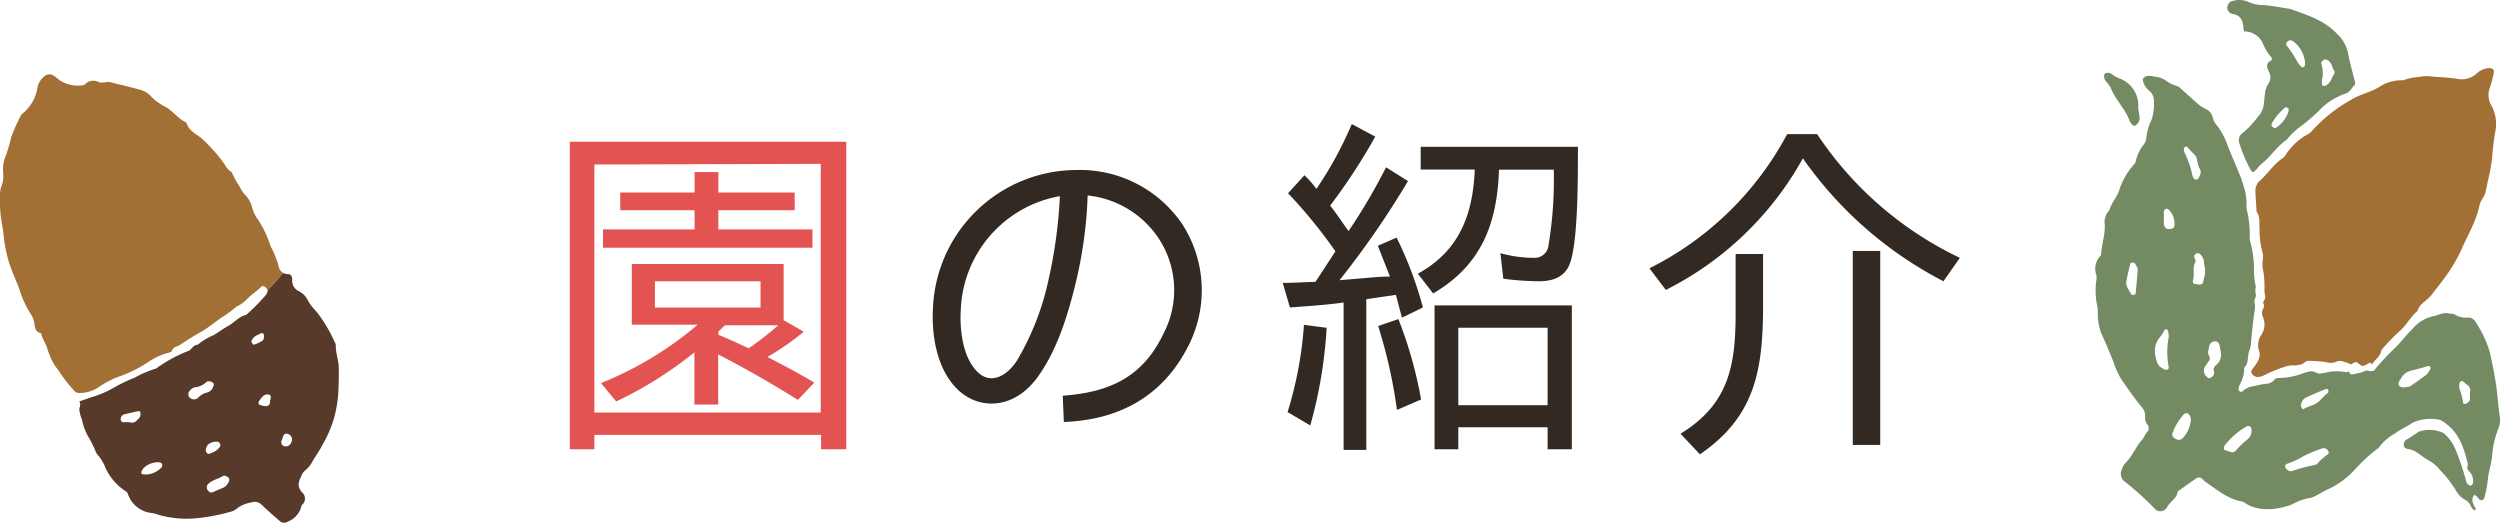
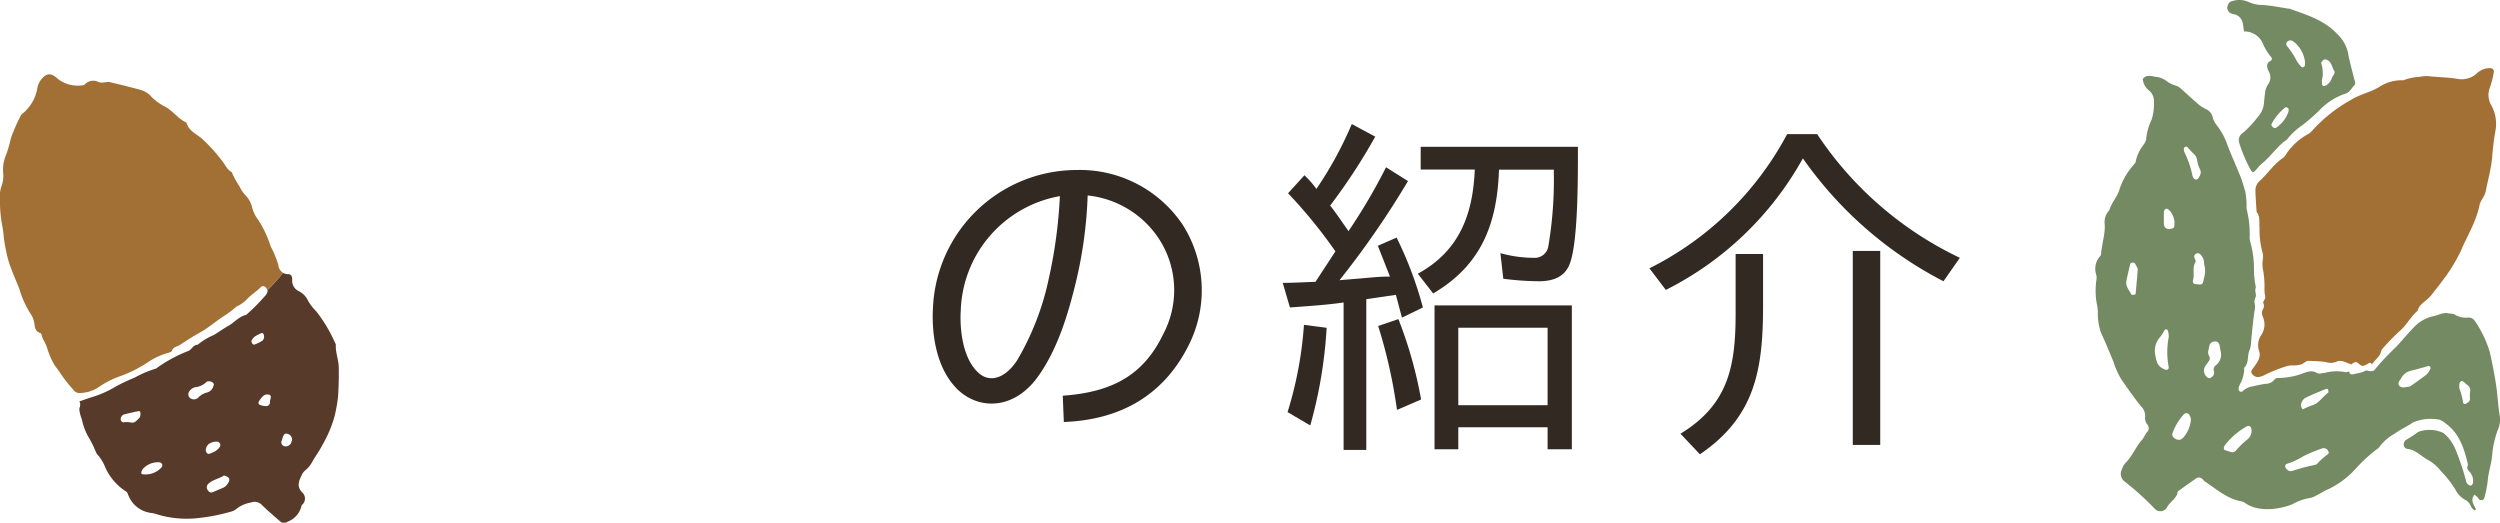
<svg xmlns="http://www.w3.org/2000/svg" width="305.15" height="63.8" viewBox="0 0 305.15 63.8">
  <defs>
    <style>.cls-1{fill:#a26f34;}.cls-1,.cls-2,.cls-3,.cls-4{fill-rule:evenodd;}.cls-2{fill:#738a62;}.cls-3{fill:none;}.cls-4{fill:#583a2a;}.cls-5{fill:#e25351;}.cls-6{fill:#322a22;}</style>
  </defs>
  <g id="レイヤー_2" data-name="レイヤー 2">
    <g id="page-titleのコピー_3" data-name="page-titleのコピー 3">
      <path class="cls-1" d="M293.35,9.8a5,5,0,0,0-3,.85c-1.08.64-2.32.87-3.4,1.55A18.27,18.27,0,0,0,282.18,16a1.75,1.75,0,0,1-.55.42,7.51,7.51,0,0,0-2.52,2.3,1.94,1.94,0,0,1-.43.55c-1.15.74-1.87,1.94-2.88,2.83a1.56,1.56,0,0,0-.5,1c0,.92.09,1.84.14,2.76.48.61.29,1.33.36,2a10.3,10.3,0,0,0,.34,2.87,2,2,0,0,1,.05,1,3.85,3.85,0,0,0,0,1,11.41,11.41,0,0,1,.21,2.61s0,.46.08.73c.08.5-.15.48-.24.89a.75.75,0,0,1,0,.74,1,1,0,0,0-.06.91,2.32,2.32,0,0,1-.15,2.25,2.21,2.21,0,0,0-.28,2c.26.77-.26,1.43-.67,2-.16.24-.4.43-.22.73a.86.86,0,0,0,1,.39,1.55,1.55,0,0,0,.52-.19,17.75,17.75,0,0,1,2.72-1.09,2.71,2.71,0,0,1,1-.09,4.54,4.54,0,0,0,.82-.14c.3-.11.6-.47.85-.42a20.55,20.55,0,0,1,2.08.13,1.91,1.91,0,0,0,1.27,0c.64-.34,1.21.1,1.81.26,0,0,0,0,.07.06a1,1,0,0,1,.51-.3c.26-.06.62.5.88.46.64-.09.92-.69,1.11-.17.39-.59,1.08-1,1.18-1.77a25.13,25.13,0,0,1,2.2-2.29c.87-.73,1.35-1.78,2.21-2.49.17-.7.73-1,1.24-1.46a4.89,4.89,0,0,0,.73-.84c.32-.4.65-.8.94-1.21a20.6,20.6,0,0,0,2.36-3.78c.79-1.88,1.91-3.62,2.3-5.67a3,3,0,0,1,.36-.75,3.43,3.43,0,0,0,.36-.75c.27-1.42.67-2.8.81-4.23a30.59,30.59,0,0,1,.41-3.33,4.64,4.64,0,0,0-.52-3.08,2.5,2.5,0,0,1-.17-2.14,11.3,11.3,0,0,0,.46-1.75c.12-.46-.12-.67-.62-.63a2.34,2.34,0,0,0-1.39.6,2.71,2.71,0,0,1-2.32.72c-1.1-.19-2.2-.21-3.31-.31a3.71,3.71,0,0,0-1.37.05A6.38,6.38,0,0,0,293.35,9.8Z" />
      <path class="cls-2" d="M302.21,62.14c-.27-.56-.71-1.1-.18-1.76.1.08.22.16.32.25s.16.23.26.33.52.18.62-.17a12.94,12.94,0,0,0,.43-2.18c.08-1,.44-2,.53-3a11.22,11.22,0,0,1,.74-3.25,2.92,2.92,0,0,0,.18-1.64c-.2-1.23-.25-2.5-.44-3.75s-.46-2.66-.77-4a13.48,13.48,0,0,0-1.79-3.75.91.91,0,0,0-.82-.46,2.61,2.61,0,0,1-1.62-.34c-.25-.17-.54-.11-.8-.17-.7-.16-1.27.25-1.89.35a4.57,4.57,0,0,0-2.44,1.46c-.76.76-1.41,1.6-2.15,2.36a30.79,30.79,0,0,0-2.64,2.83.27.27,0,0,1-.24,0l0,0c-.08.2-.56-.11-.78,0a3,3,0,0,1-1,.32c-.64.14-.89.28-1-.23a1.08,1.08,0,0,1-.48.08,5.42,5.42,0,0,0-2.5.1c-.32,0-.67.18-.95,0-.67-.39-1.24-.1-1.86.11a8.54,8.54,0,0,1-2.7.5c-.25,0-.47,0-.62.21a1.37,1.37,0,0,1-1.1.51c-.51.07-1,.18-1.51.3a2.31,2.31,0,0,0-1.14.48c-.13.14-.29.28-.49.14s-.15-.41-.07-.63a3.27,3.27,0,0,1,.24-.5,4.86,4.86,0,0,0,.37-1.34c0-.13,0-.34,0-.41.6-.58.37-1.4.63-2.08a3,3,0,0,0,.21-.94c.11-1.3.24-2.59.42-3.87a2.27,2.27,0,0,0,0-1.1s0-.05,0-.08c0-.42.22-.52.17-.86-.09-.56-.09-.56,0-.91a10.28,10.28,0,0,1-.23-2,12.31,12.31,0,0,0-.42-3.43,2.59,2.59,0,0,1-.11-.54,12.36,12.36,0,0,0-.37-3.58,5,5,0,0,1,0-.56,11.5,11.5,0,0,0-.17-1.62c-.19-.52-.3-1.06-.5-1.57-.53-1.34-1.13-2.65-1.65-4a8.39,8.39,0,0,0-1.31-2.45,2.4,2.4,0,0,1-.51-1,1.46,1.46,0,0,0-.86-1,4.39,4.39,0,0,1-.93-.61c-.71-.61-1.38-1.25-2.08-1.86a1.38,1.38,0,0,0-.58-.36,3.63,3.63,0,0,1-1.23-.61,2.51,2.51,0,0,0-1.16-.47c-.55-.05-1.2-.37-1.69.24a2,2,0,0,0,.76,1.42,1.63,1.63,0,0,1,.6,1.34,6.37,6.37,0,0,1-.28,2.2,7,7,0,0,0-.67,2.4,1.53,1.53,0,0,1-.28.63,5,5,0,0,0-1,2.1c0,.16-.19.31-.3.46a8.5,8.5,0,0,0-1.65,2.86c-.24.94-1,1.66-1.26,2.62a2.08,2.08,0,0,0-.56,1.79,7.45,7.45,0,0,1-.16,1.65c-.1.55-.19,1.11-.28,1.65,0,.18,0,.43-.14.53a2.31,2.31,0,0,0-.44,2.33,1.7,1.7,0,0,1,0,.55A8.9,8.9,0,0,0,256,37.4a4.91,4.91,0,0,1,.06.68,7.28,7.28,0,0,0,.4,2.57c.54,1.14,1,2.29,1.49,3.46a9.89,9.89,0,0,0,1,2.23c.78,1.1,1.53,2.21,2.38,3.25a1.65,1.65,0,0,1,.5,1.38,1.22,1.22,0,0,0,.32.9.69.69,0,0,1-.09.89c-.26.31-.4.73-.67,1-.72.84-1.12,1.91-1.91,2.7a2.16,2.16,0,0,0-.49.84,1.2,1.2,0,0,0,.26,1.41A34.11,34.11,0,0,1,263,62.09a.93.93,0,0,0,1.53-.21c.34-.65,1.13-1,1.26-1.78,0-.15.25-.28.4-.38.6-.44,1.22-.87,1.82-1.29a.58.58,0,0,1,.77,0c.15.12.26.28.41.38,1.39.93,2.66,2.07,4.38,2.38a1.46,1.46,0,0,1,.51.23c1.6,1.13,4.2.77,5.76.11a6.33,6.33,0,0,1,2.07-.74,2.26,2.26,0,0,0,.78-.29c.53-.27,1.05-.61,1.61-.84a10.67,10.67,0,0,0,3.2-2.41,18.75,18.75,0,0,1,2.62-2.42.84.84,0,0,0,.31-.28,5.77,5.77,0,0,1,1.84-1.6c.72-.54,1.54-.88,2.27-1.39a5.5,5.5,0,0,1,3.26-.32,2.79,2.79,0,0,1,.71.44c1.66,1.2,2.24,3,2.7,4.88a.53.53,0,0,1,0,.28c-.14.31,0,.51.21.73a1.61,1.61,0,0,1,.44,1.29c0,.2-.14.4-.31.41s-.32-.16-.44-.29a1,1,0,0,1-.13-.39,32.57,32.57,0,0,0-1.3-3.83,5.43,5.43,0,0,0-1.4-1.89,4,4,0,0,0-3.09-.16,17.83,17.83,0,0,1-1.53,1c-.41.33-.33,1,.19,1.08,1.09.13,1.76,1,2.66,1.43a5.56,5.56,0,0,1,1.45,1.3,13,13,0,0,1,1.77,2.28A2.83,2.83,0,0,0,300.88,61a1.45,1.45,0,0,1,.67.69c.12.24.24.51.55.6ZM267.8,21.81a1.09,1.09,0,0,1-.19-.37,11.56,11.56,0,0,0-1-2.9,1.8,1.8,0,0,1-.05-.32.28.28,0,0,1,.16-.29c.16-.08.26,0,.36.12s.43.49.67.71a1.24,1.24,0,0,1,.42.71,3.64,3.64,0,0,0,.36,1.19c.22.42,0,.8-.24,1.17A.37.37,0,0,1,267.8,21.81Zm-3.57,5.89a1.2,1.2,0,0,1-.11-.34c0-.52,0-1,0-1.44,0-.18.11-.41.28-.44s.32.14.45.25a2.35,2.35,0,0,1,.54,1.9c0,.2-.31.31-.56.32A.59.59,0,0,1,264.23,27.7Zm-4.12,8.18c-.23-.49-.67-.92-.57-1.52s.31-1.44.48-2.16c.05-.18.48-.21.6,0a6,6,0,0,1,.32.62c-.08,1-.17,2-.26,3a.25.25,0,0,1-.19.17C260.36,36,260.15,36,260.11,35.88Zm8-1.19c-.37,0-.52-.18-.42-.54.2-.71-.14-1.49.3-2.18.08-.13-.15-.42-.17-.65A.43.43,0,0,1,268,31a.42.42,0,0,1,.52,0,1.53,1.53,0,0,1,.51,1.24A2.85,2.85,0,0,1,269,34C268.89,34.73,268.83,34.78,268.13,34.69Zm-3.82,10.44c-.84-.39-1-.65-1.22-1.78a2.56,2.56,0,0,1,.62-2.24,4.74,4.74,0,0,0,.51-.82.24.24,0,0,1,.23-.09.23.23,0,0,1,.18.15,2.42,2.42,0,0,1,.1.83,9.43,9.43,0,0,0,0,3.59c0,.13,0,.3-.15.34A.48.48,0,0,1,264.31,45.13Zm5.26,1a1,1,0,0,1-.37-1.44c.12-.2.27-.37.4-.57a.56.56,0,0,0,.08-.64c-.27-.41-.05-.82,0-1.23a.67.67,0,0,1,.69-.57.51.51,0,0,1,.54.35,6.85,6.85,0,0,1,.14.77,1.62,1.62,0,0,1-.56,1.78.65.65,0,0,0-.23.74.64.64,0,0,1-.3.72C269.82,46.11,269.73,46.23,269.57,46.13Zm14.55,8.81a.68.68,0,0,1,.14.23c0,.09,0,.2-.08.26a8.71,8.71,0,0,0-1.33,1.18c-.07.12-.33.12-.5.19a21.42,21.42,0,0,0-2.5.67.58.58,0,0,1-.64-.13c-.34-.27-.35-.62,0-.74a8.76,8.76,0,0,0,2-.94,20.25,20.25,0,0,1,2.15-.89A.64.64,0,0,1,284.12,54.94Zm16.53-8.38c.2.14.36.3.54.44a.76.76,0,0,1,.32.85,4.47,4.47,0,0,0,0,.82c0,.32-.26.48-.51.61a.24.24,0,0,1-.34-.13,7,7,0,0,0-.45-1.72,3.82,3.82,0,0,1,0-.58.6.6,0,0,1,.22-.34S300.58,46.51,300.65,46.56Zm-6.37-1.31c.71-.16,1.43-.37,2.14-.58a.25.25,0,0,1,.25.35,2.14,2.14,0,0,1-.46.69c-.66.51-1.35,1-2,1.44-.1.07-.26.05-.61.11a.72.72,0,0,1-.71-.16c-.26-.3,0-.63.19-.88A1.79,1.79,0,0,1,294.28,45.25Zm-10.37,2.23a.22.22,0,0,1,.31.17c0,.08,0,.23,0,.26-.7.49-1.14,1.33-2,1.57a8.44,8.44,0,0,0-1.11.48.66.66,0,0,1-.18-.77,1.09,1.09,0,0,1,.64-.7C282.31,48.12,283.11,47.8,283.91,47.48Zm-18.56,5.94a.52.52,0,0,1-.12-.64,6.75,6.75,0,0,1,1.37-2.23.43.43,0,0,1,.69.16,1.14,1.14,0,0,1,.15.52,3.73,3.73,0,0,1-1,2.26,1.69,1.69,0,0,1-.3.18A.87.87,0,0,1,265.35,53.42ZM273,54.9a.73.73,0,0,1-.56.31c-.24-.07-.59-.17-.94-.3,0,0-.07-.16-.06-.24a.61.61,0,0,1,.08-.26,8.75,8.75,0,0,1,2.78-2.4.38.38,0,0,1,.5.31,1.35,1.35,0,0,1-.51,1.34A10,10,0,0,0,273,54.9Z" />
      <path class="cls-2" d="M273.91,3.84a4.51,4.51,0,0,1-.08-.53c-.07-.81-.36-1.44-1.27-1.6a.8.8,0,0,1-.26-.09.76.76,0,0,1-.43-.8c.09-.32.23-.62.61-.69a2.79,2.79,0,0,1,1.91.08,4.24,4.24,0,0,0,1.76.4c1.05.06,2.09.28,3.14.44l.14,0c2.09.76,4.25,1.38,5.84,3.09a4.45,4.45,0,0,1,1.34,2.37c.17,1,.49,2.08.74,3.11.07.28.24.59,0,.81s-.54.87-1.07,1A7.86,7.86,0,0,0,283,13.57a23.26,23.26,0,0,1-2,1.73,8.39,8.39,0,0,0-1.66,1.49,1.67,1.67,0,0,1-.28.31c-1.16.79-1.88,2-3,2.89a2.86,2.86,0,0,0-.48.5c-.6.68-.6.69-1,0a18.83,18.83,0,0,1-1.27-3.08,1.07,1.07,0,0,1,.48-1.21,12.12,12.12,0,0,0,1.8-1.93,2.82,2.82,0,0,0,.75-1.74c.05-.37.06-.74.13-1.1a2.25,2.25,0,0,1,.38-1.15,1.43,1.43,0,0,0,.07-1.57c-.24-.47-.36-1,.26-1.3a.3.3,0,0,0,0-.48,6.77,6.77,0,0,1-1-1.67A2.44,2.44,0,0,0,273.91,3.84Zm9.51,6.23c0,.18,0,.4.23.43a.63.63,0,0,0,.37-.14,1.64,1.64,0,0,0,.62-.88c.13-.29.47-.56.25-.87s-.27-1-.79-1.27c-.17-.08-.34-.16-.52,0s-.3.3-.23.46a3.72,3.72,0,0,1,.06,2A2.53,2.53,0,0,0,283.42,10.07Zm-2.08-2.61a3.86,3.86,0,0,0-.69-1.67,3.22,3.22,0,0,0-.79-.77.52.52,0,0,0-.65.05.4.4,0,0,0,0,.62,10.18,10.18,0,0,1,1.13,1.74,3.82,3.82,0,0,0,.59.75.27.27,0,0,0,.25,0,.32.32,0,0,0,.16-.2A5.07,5.07,0,0,0,281.34,7.46Zm-2,5.73c-.13,0-.31-.15-.37-.1a6.4,6.4,0,0,0-1.68,2c-.09.18,0,.35.2.47a.3.3,0,0,0,.37,0,3.78,3.78,0,0,0,1.49-2A1.32,1.32,0,0,0,279.31,13.19Z" />
-       <path class="cls-2" d="M261,13.28c.05.32.11.64.15,1a1,1,0,0,1-.31.88c-.2.23-.39.27-.56.07a1.73,1.73,0,0,1-.33-.45c-.52-1.51-1.77-2.6-2.33-4.1a5,5,0,0,0-.58-.77.9.9,0,0,1-.21-.65c0-.2.11-.35.34-.37a.88.88,0,0,1,.65.19,3.49,3.49,0,0,0,1,.54A3.49,3.49,0,0,1,261,12.85c0,.14,0,.29,0,.43Z" />
      <path class="cls-3" d="M285.13,44.14c.64-.34,1.21.1,1.81.26a.5.5,0,0,1,.32.57c0,.29-.25.36-.48.41a1.53,1.53,0,0,1-.54.09,5.42,5.42,0,0,0-2.5.1c-.32,0-.67.18-.95,0-.67-.39-1.24-.1-1.86.11a8.54,8.54,0,0,1-2.7.5c-.25,0-.47,0-.62.21a1.37,1.37,0,0,1-1.1.51c-.51.07-1,.18-1.51.3a2.31,2.31,0,0,0-1.14.48c-.13.14-.29.28-.49.14s-.15-.41-.07-.63a3.27,3.27,0,0,1,.24-.5,4.86,4.86,0,0,0,.37-1.34c0-.13,0-.34,0-.41.6-.58.37-1.4.63-2.08a3,3,0,0,0,.21-.94c.11-1.3.24-2.59.42-3.87a2.27,2.27,0,0,0,0-1.1c-.07-.2.06-.34.25-.44a.49.49,0,0,1,.52,0,.85.85,0,0,1,.34,1.08,1,1,0,0,0-.06.91,2.32,2.32,0,0,1-.15,2.25,2.21,2.21,0,0,0-.28,2c.26.77-.26,1.43-.67,2-.16.24-.4.43-.22.73a.86.86,0,0,0,1,.39,1.55,1.55,0,0,0,.52-.19,17.75,17.75,0,0,1,2.72-1.09,2.71,2.71,0,0,1,1-.09,4.54,4.54,0,0,0,.82-.14c.3-.11.6-.47.85-.42a20.55,20.55,0,0,1,2.08.13A1.91,1.91,0,0,0,285.13,44.14Z" />
      <path class="cls-3" d="M27.46,58.08c.54.15.65.44.41.83a1.33,1.33,0,0,1-.66.64L26,60.06a.43.43,0,0,1-.58-.16.58.58,0,0,1,0-.84c.53-.51,1.28-.61,1.88-1C27.35,58,27.47,58.08,27.46,58.08Z" />
-       <path class="cls-3" d="M25.64,46.55c.34.06.51.3.45.51a1.07,1.07,0,0,1-.76.85,2.24,2.24,0,0,0-1.13.66.76.76,0,0,1-1,0,.6.6,0,0,1-.11-.72,1.27,1.27,0,0,1,.72-.57,2.28,2.28,0,0,0,1.42-.65C25.33,46.53,25.58,46.57,25.64,46.55Z" />
      <path class="cls-3" d="M17.28,57.53a1.4,1.4,0,0,1,.14-.27,2.48,2.48,0,0,1,2.06-.83.47.47,0,0,1,.31.22.44.44,0,0,1-.05.37,2.62,2.62,0,0,1-2.3.87C17.27,57.88,17.2,57.76,17.28,57.53Z" />
      <path class="cls-3" d="M14.78,51.06a.57.57,0,0,1,.42-.45c.47-.13.95-.22,1.43-.34.18,0,.34-.13.5,0a.93.93,0,0,1-.08.76c-.35.23-.59.68-1.16.5a2.72,2.72,0,0,0-.8,0A.39.39,0,0,1,14.78,51.06Z" />
-       <path class="cls-3" d="M26.65,54c.08,0,.2.08.21.14a.56.56,0,0,1,0,.36,1.92,1.92,0,0,1-.93.73c-.24.09-.5.31-.72,0s0-.79.22-1A1.55,1.55,0,0,1,26.65,54Z" />
-       <path class="cls-3" d="M33,49c0,.4-.19.59-.54.57a2.35,2.35,0,0,1-.65-.13.28.28,0,0,1-.17-.43,2.69,2.69,0,0,1,.48-.63.76.76,0,0,1,.74-.21c.36.14.12.45.14.69Z" />
      <path class="cls-3" d="M30.71,41.68c.2-.61.73-.76,1.19-1a.26.26,0,0,1,.31.18.65.65,0,0,1-.16.74,5.12,5.12,0,0,1-.94.46.26.26,0,0,1-.24-.05A1.25,1.25,0,0,1,30.71,41.68Z" />
      <path class="cls-1" d="M12,10a1.38,1.38,0,0,0-1.63.29.57.57,0,0,1-.37.13,4,4,0,0,1-2.93-.78,2.41,2.41,0,0,0-.54-.41.89.89,0,0,0-1,0,2.37,2.37,0,0,0-1,1.7A5.14,5.14,0,0,1,3,13.65c-.17.16-.39.29-.47.48a21.68,21.68,0,0,0-1.19,2.7,15.82,15.82,0,0,1-.6,2.08A4.54,4.54,0,0,0,.38,21a3.71,3.71,0,0,1-.2,1.73A3.53,3.53,0,0,0,0,24.22a15.93,15.93,0,0,0,.28,3.37,11.68,11.68,0,0,1,.18,1.34A21.68,21.68,0,0,0,1,31.72c.36,1.2.89,2.35,1.35,3.51a11.74,11.74,0,0,0,1.44,3.16,2.41,2.41,0,0,1,.33.75c.18.55,0,1.28.82,1.52.07,0,.12.15.14.23.13.58.52,1,.68,1.62a9.68,9.68,0,0,0,.78,1.85c.23.43.6.79.84,1.22a18.26,18.26,0,0,0,1.58,2,.85.85,0,0,0,.68.39,4.27,4.27,0,0,0,2.29-.64,11.23,11.23,0,0,1,2.73-1.41,15.31,15.31,0,0,0,3.47-1.76A8.75,8.75,0,0,1,20.4,43.1c.21-.05.53-.13.58-.27.17-.54.68-.5,1-.74.82-.55,1.66-1.08,2.51-1.55s1.76-1.24,2.65-1.84a13.12,13.12,0,0,0,1.7-1.26,1.08,1.08,0,0,1,.24-.12,4.37,4.37,0,0,0,1.16-.9c.49-.5,1.12-.88,1.62-1.4a.38.38,0,0,1,.5,0,.61.61,0,0,1,.26.4,26.89,26.89,0,0,0,1.94-2.11,1.27,1.27,0,0,1-.59-1,12.68,12.68,0,0,0-.93-2.23,13.34,13.34,0,0,0-1.48-3.18,4.44,4.44,0,0,1-.78-1.55A3.2,3.2,0,0,0,30,23.87a4,4,0,0,1-.76-1.11A10.93,10.93,0,0,1,28.28,21c-.52-.26-.74-.79-1.06-1.22A20.19,20.19,0,0,0,24.73,17c-.66-.62-1.64-.95-1.94-1.95,0-.07-.12-.13-.2-.17-.93-.48-1.53-1.38-2.46-1.87a6.44,6.44,0,0,1-1.64-1.19A2.76,2.76,0,0,0,17.25,11c-1.3-.37-2.62-.68-3.94-1C12.89,10,12.43,10.18,12,10Z" />
      <path class="cls-4" d="M32.65,35.42a.29.29,0,0,1,0,.16,1.37,1.37,0,0,1-.15.37,24.1,24.1,0,0,1-2.46,2.49c-.88.19-1.42.92-2.16,1.33s-1.2.79-1.82,1.14a7.6,7.6,0,0,0-1.93,1.17c-.53,0-.69.53-1.1.74a17.58,17.58,0,0,0-3.91,2.11A.17.17,0,0,1,19,45a12.67,12.67,0,0,0-2.57,1.1,19.75,19.75,0,0,0-2.54,1.22,12.37,12.37,0,0,1-2.47,1.09c-.56.17-1.1.37-1.74.59.25.38,0,.71,0,1A5,5,0,0,0,10,51.21a7.41,7.41,0,0,0,.72,2,13.41,13.41,0,0,1,1,2,1.62,1.62,0,0,0,.31.43A5.16,5.16,0,0,1,12.83,57a6.73,6.73,0,0,0,2.57,3c.18.11.18.28.26.43a3.42,3.42,0,0,0,2.72,2.17,4.25,4.25,0,0,1,.92.22,12.45,12.45,0,0,0,4.54.45,22.63,22.63,0,0,0,4.24-.79,1.84,1.84,0,0,0,.84-.41,3.78,3.78,0,0,1,1.71-.73,1.22,1.22,0,0,1,1.35.31c.67.66,1.39,1.27,2.09,1.88.43.38.6.39,1.09.13a2.74,2.74,0,0,0,1.66-2,1,1,0,0,0,.06-1.56c-.76-.79-.33-1.5,0-2.23a1.9,1.9,0,0,1,.44-.51,3.3,3.3,0,0,0,.76-.93c.38-.7.88-1.33,1.24-2.06a14.76,14.76,0,0,0,1.52-3.57,19.65,19.65,0,0,0,.41-2.27c.09-1.2.12-2.42.1-3.63,0-.94-.41-1.85-.36-2.8a.43.43,0,0,0-.09-.25A17.78,17.78,0,0,0,38.6,38a5.72,5.72,0,0,1-1-1.3,2.5,2.5,0,0,0-1.1-1.15,1.4,1.4,0,0,1-.83-1.43c0-.38-.15-.66-.51-.66a1.18,1.18,0,0,1-.6-.15A26.89,26.89,0,0,1,32.65,35.42ZM27.46,58.08c.54.15.65.44.41.83a1.33,1.33,0,0,1-.66.64L26,60.06a.43.43,0,0,1-.58-.16.58.58,0,0,1,0-.84c.53-.51,1.28-.61,1.88-1C27.35,58,27.47,58.08,27.46,58.08Zm-7.67-1.43a.44.44,0,0,1-.05.37,2.62,2.62,0,0,1-2.3.87c-.17,0-.24-.13-.16-.36a1.4,1.4,0,0,1,.14-.27,2.48,2.48,0,0,1,2.06-.83A.47.47,0,0,1,19.79,56.65Zm7.07-2.5a.56.56,0,0,1,0,.36,1.92,1.92,0,0,1-.93.73c-.24.09-.5.31-.72,0s0-.79.22-1a1.55,1.55,0,0,1,1.26-.3C26.73,54.05,26.85,54.09,26.86,54.15Zm-11-2.6a2.72,2.72,0,0,0-.8,0,.39.39,0,0,1-.31-.52.57.57,0,0,1,.42-.45c.47-.13.95-.22,1.43-.34.18,0,.34-.13.5,0a.93.93,0,0,1-.08.76C16.7,51.28,16.46,51.73,15.89,51.55Zm19.74,2.27a.73.73,0,0,1-.58.65c-.46.09-.77-.25-.66-.63.07-.19.11-.32.15-.44s.16-.56.51-.46A.72.72,0,0,1,35.63,53.82Zm-2.64-5V49c0,.4-.19.59-.54.57a2.35,2.35,0,0,1-.65-.13.28.28,0,0,1-.17-.43,2.69,2.69,0,0,1,.48-.63.76.76,0,0,1,.74-.21C33.21,48.28,33,48.59,33,48.83Zm-6.9-1.77a1.07,1.07,0,0,1-.76.85,2.24,2.24,0,0,0-1.13.66.76.76,0,0,1-1,0,.6.6,0,0,1-.11-.72,1.27,1.27,0,0,1,.72-.57,2.28,2.28,0,0,0,1.42-.65c.08-.1.33-.06.39-.08C26,46.61,26.15,46.85,26.09,47.06Zm6.12-6.2a.65.65,0,0,1-.16.74,5.12,5.12,0,0,1-.94.46.26.26,0,0,1-.24-.05,1.25,1.25,0,0,1-.16-.33c.2-.61.73-.76,1.19-1A.26.26,0,0,1,32.21,40.86Z" />
-       <path class="cls-5" d="M72.55,53.08v1.76h-3V17.3h33.75V54.84h-3.08V53.08Zm0-33V50.35h27.63V20ZM93.67,43.57c1.94,1,3.83,2,5.72,3.13l-2,2.11c-3.21-2-6.38-3.83-9.73-5.55v6.12h-2.9V43a47.17,47.17,0,0,1-9.55,6l-1.85-2.24a42.65,42.65,0,0,0,11.8-7.13H77.12V32.22H95.65v6.86l2.46,1.41A32.32,32.32,0,0,1,93.67,43.57ZM97,23.5v2.16H87.68V28H99.17v2.24H73.6V28H84.78V25.66H75.71V23.5h9.07V21h2.9v2.5ZM79.94,34.33v3.21H92.83V34.33Zm7.7,6.51c1.23.53,2.46,1.06,3.74,1.67A35.39,35.39,0,0,0,95,39.7H88.48l-.8.79v.35Z" />
      <path class="cls-6" d="M142,40.75a11.46,11.46,0,0,0-.52-11.57,11.87,11.87,0,0,0-8.72-5.32,52.68,52.68,0,0,1-1.54,11c-.75,3-1.93,7.31-4.27,10.74-2.9,4.4-7.3,4.53-10,2-2.9-2.77-3.21-7.39-3.08-9.85a17.59,17.59,0,0,1,17.56-17,15.11,15.11,0,0,1,12.9,6.64,14.89,14.89,0,0,1,.74,14.79c-3.08,6.12-8.36,9.07-15.22,9.33l-.13-3.21C135.49,47.88,139.49,46,142,40.75ZM129.37,23.94a14.65,14.65,0,0,0-12.1,14c-.09,1.19-.09,5.41,2.07,7.48,1.58,1.54,3.56.53,4.84-1.49a32.93,32.93,0,0,0,3.83-9.9A58.8,58.8,0,0,0,129.37,23.94Z" />
      <path class="cls-6" d="M157.22,23.59l2-2.2.22.22a10.78,10.78,0,0,1,1.24,1.45A45.76,45.76,0,0,0,165,15.14l2.86,1.54a71.54,71.54,0,0,1-5.5,8.41c.79,1,1.49,2.07,2.24,3.12a71.06,71.06,0,0,0,4.58-7.79l2.68,1.68a108,108,0,0,1-8.36,12.1l2.64-.22c1.1-.09,2.2-.22,3.35-.22h.17L168.18,30l2.29-1a46.05,46.05,0,0,1,3.21,8.53l-2.55,1.24c-.27-.93-.49-1.85-.75-2.78l-3.61.53h0v18.4H164v-18c-2.11.31-4.31.44-6.55.61l-.88-3c1.32,0,2.68-.09,4-.13h0L163,30.68A60,60,0,0,0,157.22,23.59Zm1.94,16.06,2.77.36a55.38,55.38,0,0,1-2,11.92l-2.77-1.63h0A46.37,46.37,0,0,0,159.16,39.65Zm9.06.14,2.47-.84a51.69,51.69,0,0,1,2.77,9.81L170.6,50h-.09A62,62,0,0,0,168.22,39.79Zm6.69-4-1.85-2.38c5.06-2.77,6.73-7.22,6.95-12.72h-6.6V17.92H192.6v.57c0,3.39,0,10.56-.88,13.37-.53,1.85-2,2.47-3.87,2.47a34.82,34.82,0,0,1-4.36-.31l-.35-3.12a15.27,15.27,0,0,0,4.09.57A1.68,1.68,0,0,0,189,30a48.66,48.66,0,0,0,.66-8.94v-.35h-6.69C182.74,27.29,180.85,32.35,174.91,35.83ZM178,52.15v2.69h-2.9V37.28h16.76V54.84H188.9V52.15ZM178,40v9.46H188.9V40Z" />
      <path class="cls-6" d="M218.14,16.37h3.66a43.13,43.13,0,0,0,17.42,15.1l-2,2.86a47.55,47.55,0,0,1-17.16-15,39.3,39.3,0,0,1-16.73,16.06l-2-2.64h0A38.53,38.53,0,0,0,218.14,16.37ZM207.49,55.45l-2.37-2.51c5.9-3.6,6.73-8.31,6.73-14.74V31h3.35v6.2C215.2,44.89,214.36,50.79,207.49,55.45Zm18.66-24.82h3.35V54.31h-3.35Z" />
    </g>
  </g>
</svg>